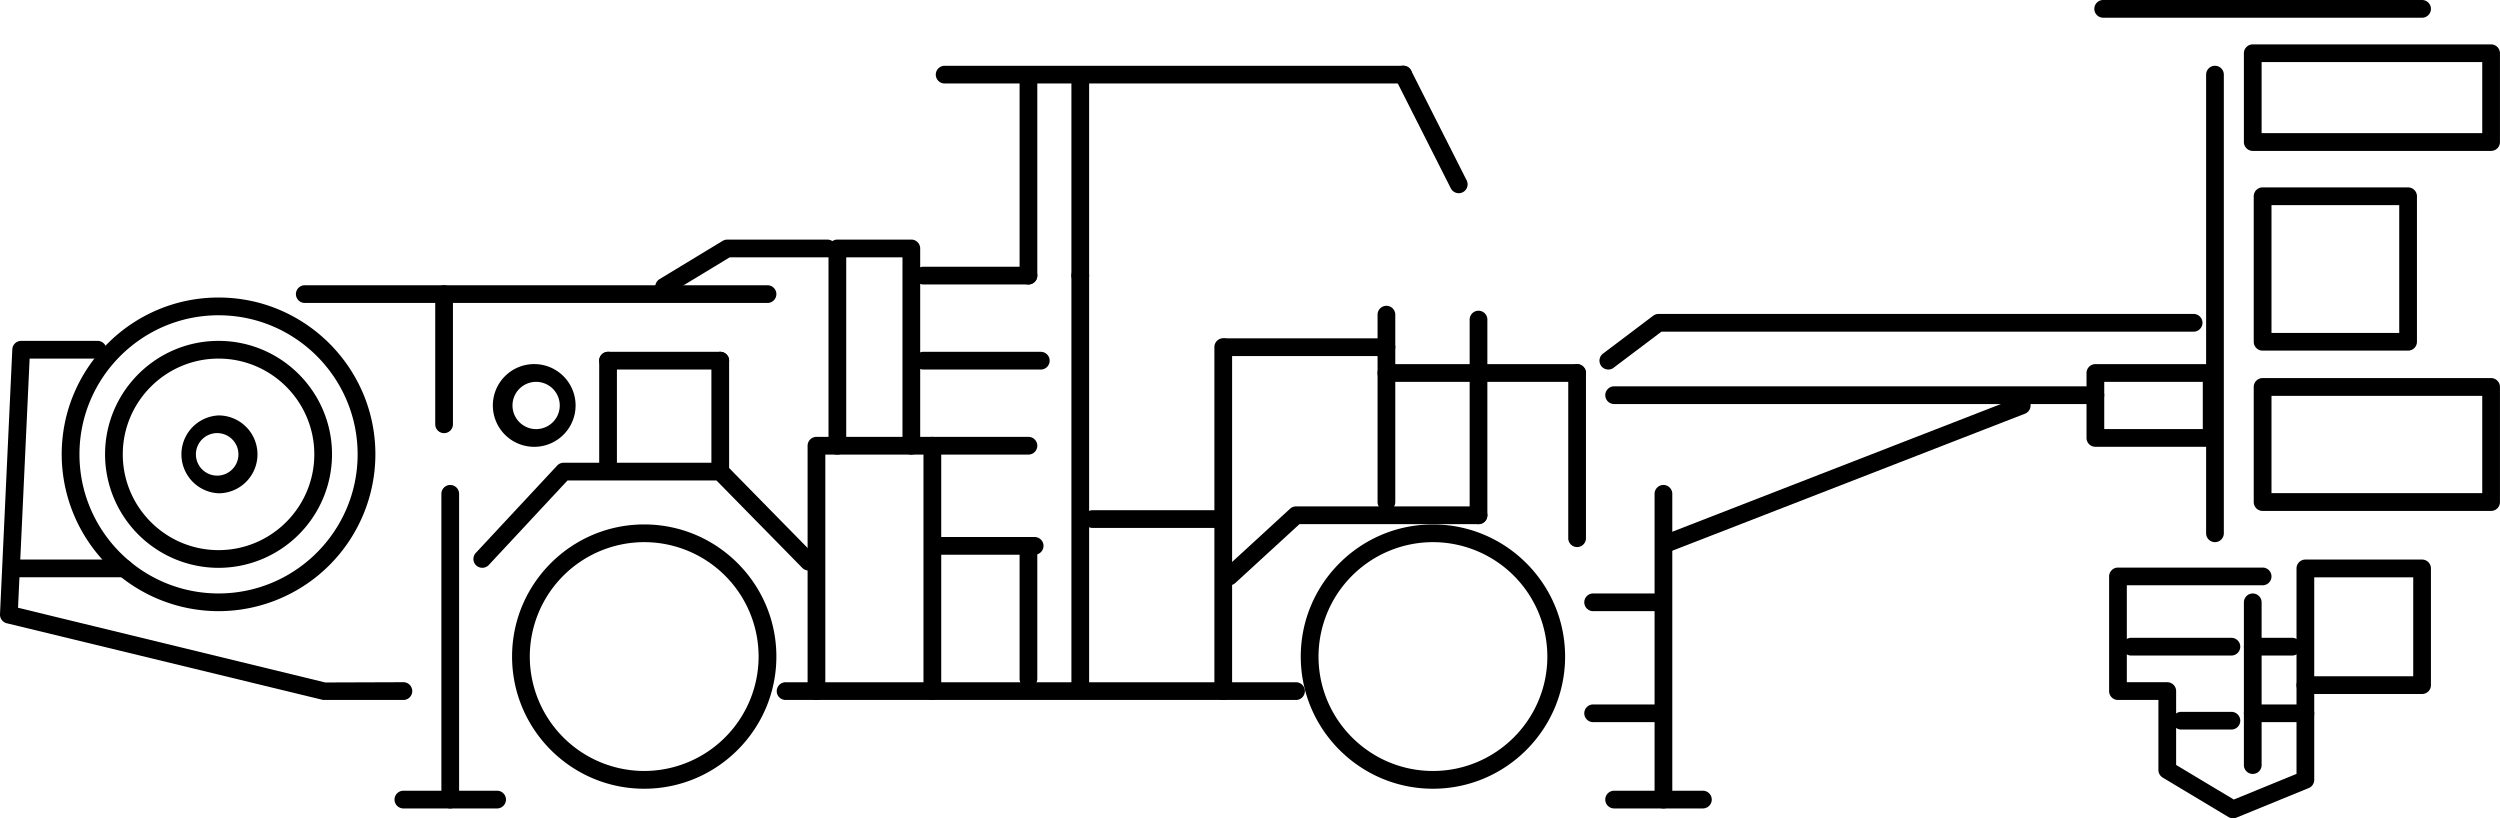
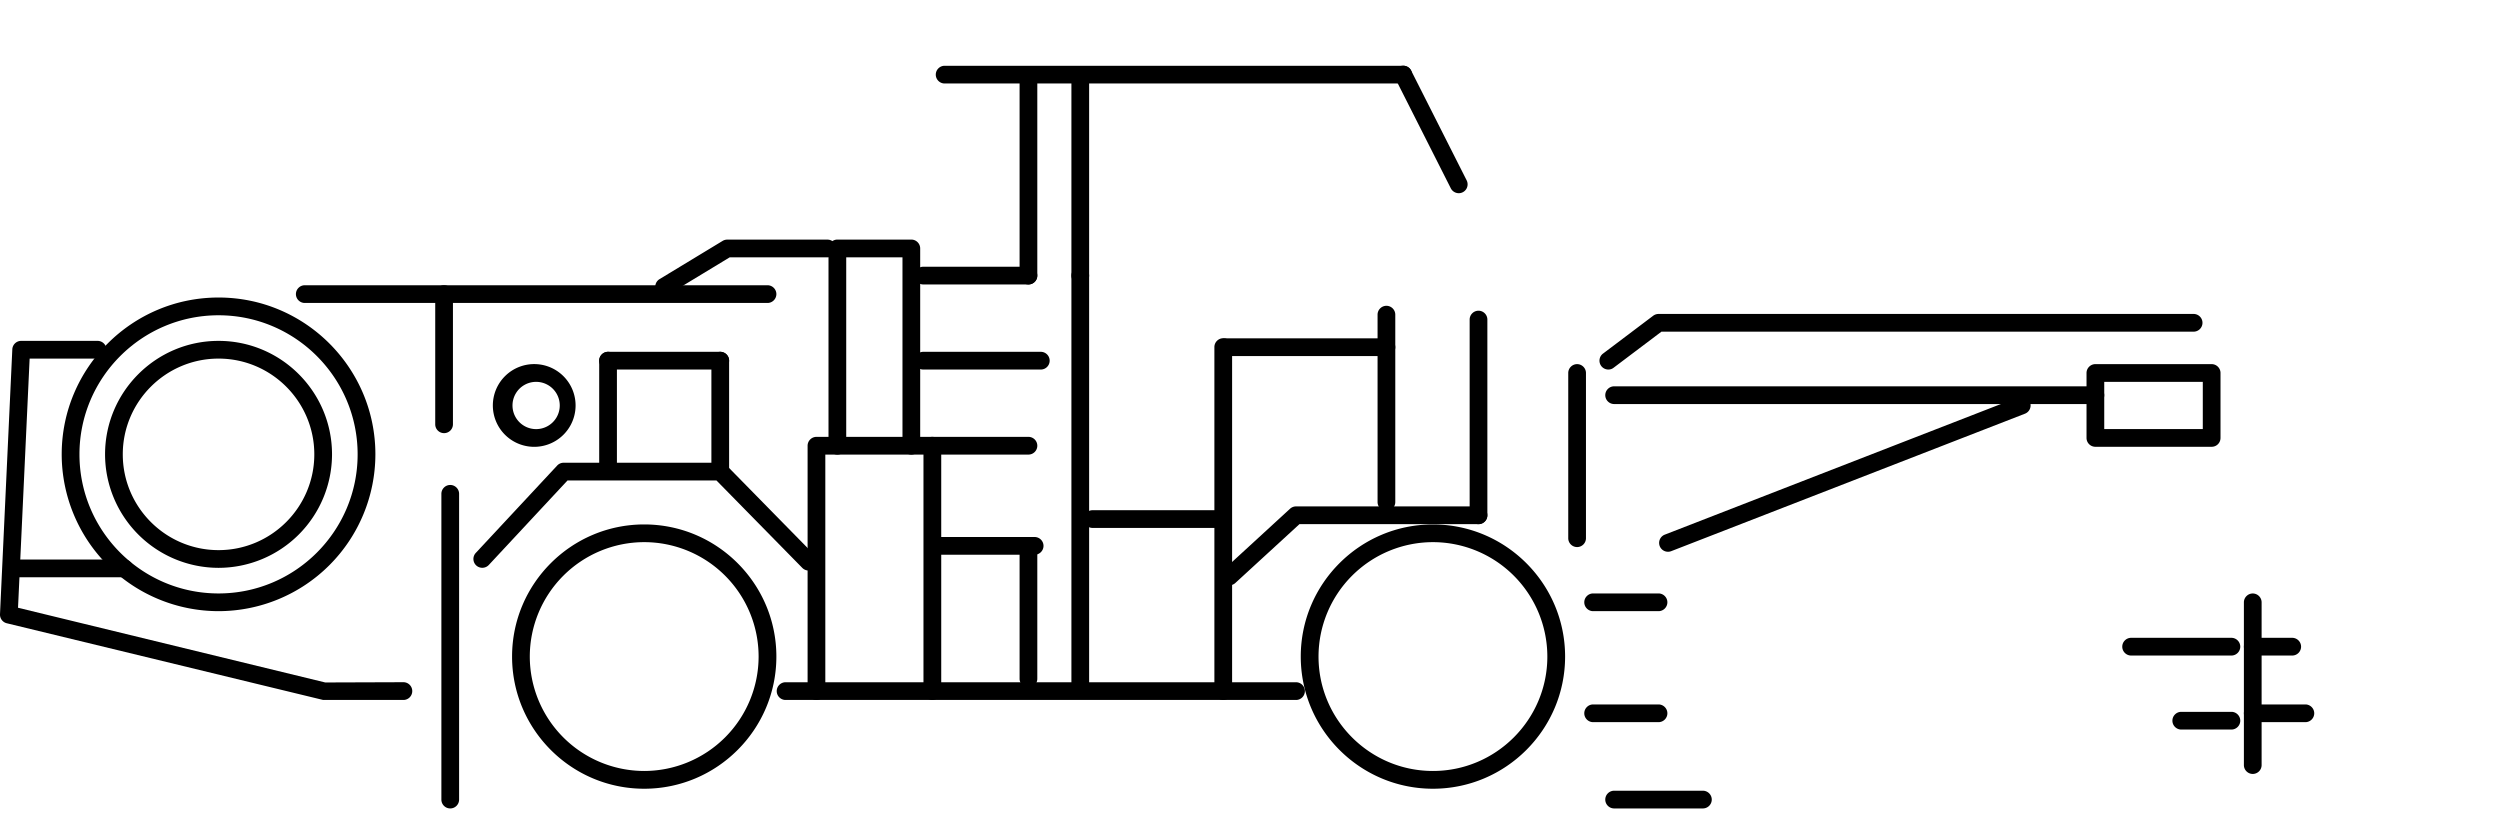
<svg xmlns="http://www.w3.org/2000/svg" version="1.1" class="svg-icon--drill-rig" x="0" y="0" viewBox="0 0 56.442 18.475" xml:space="preserve">
  <switch>
    <g>
      <path d="M14.544 17.807c-1.645 0-2.983-1.339-2.983-2.984s1.338-2.983 2.983-2.983 2.984 1.338 2.984 2.983-1.339 2.984-2.984 2.984zm0-5.567a2.586 2.586 0 0 0-2.583 2.583 2.586 2.586 0 0 0 2.583 2.583 2.586 2.586 0 0 0 2.583-2.583 2.584 2.584 0 0 0-2.583-2.583zM32.351 17.807c-1.645 0-2.984-1.339-2.984-2.984s1.339-2.983 2.984-2.983 2.984 1.338 2.984 2.983-1.339 2.984-2.984 2.984zm0-5.567a2.586 2.586 0 0 0-2.583 2.583c0 1.425 1.159 2.583 2.583 2.583s2.583-1.159 2.583-2.583a2.585 2.585 0 0 0-2.583-2.583zM10.165 18.252a.2.2 0 0 1-.2-.2v-6.903c0-.11.09-.2.2-.2s.2.09.2.2v6.903a.2.2 0 0 1-.2.2z" />
-       <path d="M11.223 18.252H9.107c-.11 0-.2-.09-.2-.2s.09-.2.2-.2h2.116c.11 0 .2.09.2.2s-.09.2-.2.2zM37.555 18.252a.2.2 0 0 1-.2-.2v-6.903c0-.11.09-.2.2-.2s.2.09.2.2v6.903a.2.2 0 0 1-.2.2z" />
      <path d="M38.446 18.252h-2.004c-.11 0-.2-.09-.2-.2s.09-.2.2-.2h2.004c.11 0 .2.09.2.2s-.09.2-.2.2zM4.934 13.798a3.545 3.545 0 0 1-3.541-3.541c0-1.952 1.588-3.54 3.541-3.54s3.541 1.588 3.541 3.54a3.545 3.545 0 0 1-3.541 3.541zm0-6.68c-1.731 0-3.14 1.408-3.14 3.14s1.409 3.14 3.14 3.14 3.14-1.409 3.14-3.14-1.408-3.14-3.14-3.14z" />
      <path d="M4.934 12.82a2.565 2.565 0 0 1-2.562-2.562c0-1.413 1.149-2.562 2.562-2.562s2.562 1.149 2.562 2.562a2.565 2.565 0 0 1-2.562 2.562zm0-4.724c-1.192 0-2.162.97-2.162 2.162s.97 2.162 2.162 2.162 2.162-.97 2.162-2.162-.97-2.162-2.162-2.162z" />
-       <path d="M4.934 11.137a.88.88 0 0 1 0-1.758.879.879 0 1 1 0 1.758zm0-1.358a.48.48 0 1 0 0 .958.48.48 0 0 0 0-.958z" />
      <path d="M9.107 15.803H7.296L.152 14.071A.201.201 0 0 1 0 13.867l.278-5.98a.2.2 0 0 1 .2-.191h1.726c.11 0 .2.09.2.2s-.09.2-.2.2H.669l-.262 5.625 6.936 1.687 1.764-.006a.2.2 0 0 1 0 .401zM17.328 6.84H6.881c-.11 0-.2-.09-.2-.2s.09-.2.2-.2h10.447c.11 0 .2.09.2.2s-.09.2-.2.2zM29.26 15.803H17.736c-.11 0-.2-.09-.2-.2s.09-.2.2-.2H29.26c.11 0 .2.09.2.2s-.09.2-.2.2z" />
      <path d="M21.049 15.803a.2.2 0 0 1-.2-.2v-5.339h-2.216v5.339c0 .11-.09.2-.2.2s-.2-.09-.2-.2v-5.54c0-.11.09-.2.2-.2h2.617c.11 0 .2.09.2.2v5.54a.202.202 0 0 1-.201.2z" />
      <path d="M20.575 10.263a.2.2 0 0 1-.2-.2V5.81h-1.27v4.253c0 .11-.09.2-.2.2s-.2-.09-.2-.2V5.609c0-.11.09-.2.2-.2h1.67c.11 0 .2.09.2.2v4.454a.2.2 0 0 1-.2.2zM18.256 12.881a.2.2 0 0 1-.143-.06l-1.937-1.973h-3.364l-1.777 1.908a.202.202 0 0 1-.283.01.2.2 0 0 1-.01-.283l1.837-1.972a.2.2 0 0 1 .146-.064h3.535c.054 0 .105.022.143.06l1.995 2.033a.2.2 0 0 1-.142.341zM27.757 13.214a.2.2 0 0 1-.135-.348l1.503-1.38a.2.2 0 0 1 .135-.053h4.12c.11 0 .2.09.2.2s-.09.2-.2.2h-4.042l-1.446 1.327a.197.197 0 0 1-.135.054z" />
      <path d="M27.617 15.803a.2.2 0 0 1-.2-.2V7.836c0-.11.09-.2.2-.2s.2.09.2.2v7.766a.2.2 0 0 1-.2.201z" />
      <path d="M31.301 8.039h-3.625c-.11 0-.2-.09-.2-.2s.09-.2.2-.2h3.625c.11 0 .2.09.2.2s-.09.2-.2.2zM33.38 11.834a.2.2 0 0 1-.2-.2V7.215c0-.11.09-.2.2-.2s.2.09.2.2v4.419a.2.2 0 0 1-.2.2zM35.606 12.351a.2.2 0 0 1-.2-.2v-3.73c0-.11.09-.2.2-.2s.2.09.2.2v3.73a.2.2 0 0 1-.2.2zM37.444 13.798h-1.476c-.11 0-.2-.09-.2-.2s.09-.2.2-.2h1.476c.11 0 .2.09.2.2s-.09.2-.2.2zM37.444 16.304h-1.476c-.11 0-.2-.09-.2-.2s.09-.2.2-.2h1.476c.11 0 .2.09.2.2s-.09.2-.2.2zM47.307 9.122H36.442c-.11 0-.2-.09-.2-.2s.09-.2.2-.2h10.865c.11 0 .2.09.2.2s-.09.2-.2.2zM24.389 15.668a.2.2 0 0 1-.2-.2V6.222c0-.11.09-.2.2-.2s.2.09.2.2v9.246a.2.2 0 0 1-.2.2zM23.219 6.422h-2.375c-.11 0-.2-.09-.2-.2s.09-.2.2-.2h2.375a.2.2 0 1 1 0 .4z" />
      <path d="M23.219 6.422a.2.2 0 0 1-.2-.2v-4.37c0-.11.09-.2.2-.2s.2.09.2.2v4.37a.2.2 0 0 1-.2.2zM24.389 6.422a.2.2 0 0 1-.2-.2v-4.37c0-.11.09-.2.2-.2s.2.09.2.2v4.37a.2.2 0 0 1-.2.2z" />
      <path d="M31.681 1.885H21.327c-.11 0-.2-.09-.2-.2s.09-.2.2-.2h10.354a.2.2 0 1 1 0 .4z" />
      <path d="M32.934 4.362a.203.203 0 0 1-.179-.11l-1.253-2.478a.2.2 0 0 1 .357-.181l1.253 2.478a.2.2 0 0 1-.178.291zM23.498 8.343h-2.654c-.11 0-.2-.09-.2-.2s.09-.2.2-.2h2.654a.2.2 0 1 1 0 .4zM23.219 10.263h-2.171c-.11 0-.2-.09-.2-.2s.09-.2.2-.2h2.171a.2.2 0 1 1 0 .4zM23.359 12.524h-2.171c-.11 0-.2-.09-.2-.2s.09-.2.2-.2h2.171c.11 0 .2.09.2.2s-.09.2-.2.2z" />
      <path d="M23.219 15.524a.2.2 0 0 1-.2-.2v-3c0-.11.09-.2.2-.2s.2.09.2.2v3a.199.199 0 0 1-.2.2zM27.45 11.919h-2.783c-.11 0-.2-.09-.2-.2s.09-.2.2-.2h2.783a.2.2 0 1 1 0 .4zM13.728 10.688a.2.2 0 0 1-.2-.2V8.143c0-.11.09-.2.2-.2s.2.09.2.2v2.345a.2.2 0 0 1-.2.2zM16.261 10.848a.2.2 0 0 1-.2-.2V8.143c0-.11.09-.2.2-.2s.2.09.2.2v2.505a.2.2 0 0 1-.2.2z" />
      <path d="M16.261 8.343h-2.533c-.11 0-.2-.09-.2-.2s.09-.2.2-.2h2.533c.11 0 .2.09.2.2s-.09.2-.2.2zM10.026 9.779a.2.2 0 0 1-.2-.2V6.64c0-.11.09-.2.2-.2s.2.09.2.2v2.939a.2.2 0 0 1-.2.2zM2.808 13.033H.423c-.11 0-.2-.09-.2-.2s.09-.2.2-.2h2.385c.11 0 .2.09.2.2s-.09.2-.2.2zM12.104 10.087a.934.934 0 1 1 0-1.866.934.934 0 0 1 0 1.866zm0-1.466a.533.533 0 1 0 0 1.067.533.533 0 0 0 0-1.067zM36.312 8.343a.2.2 0 0 1-.121-.36l1.132-.854a.203.203 0 0 1 .121-.041h12.081c.11 0 .2.09.2.2s-.09.2-.2.2H37.51l-1.078.813a.189.189 0 0 1-.12.042zM31.301 11.535a.2.2 0 0 1-.2-.2V7.104c0-.11.09-.2.2-.2s.2.09.2.2v4.231a.2.2 0 0 1-.2.2z" />
-       <path d="M35.606 8.621h-4.305c-.11 0-.2-.09-.2-.2s.09-.2.2-.2h4.305a.2.2 0 1 1 0 .4zM50.007 12.24a.2.2 0 0 1-.2-.2V1.685c0-.11.09-.2.2-.2s.2.09.2.2V12.04a.2.2 0 0 1-.2.2zM54.683.4h-7.2c-.11 0-.2-.09-.2-.2s.09-.2.2-.2h7.2c.11 0 .2.09.2.2s-.09.2-.2.2zM56.241 3.407H50.86a.2.2 0 0 1-.2-.2V1.202c0-.11.09-.2.2-.2h5.381c.11 0 .2.09.2.2v2.004a.2.2 0 0 1-.2.201zm-5.181-.401h4.981V1.402H51.06v1.604zM54.367 7.916h-3.285a.2.2 0 0 1-.2-.2V4.431c0-.11.09-.2.2-.2h3.285c.11 0 .2.09.2.2v3.285a.2.2 0 0 1-.2.2zm-3.084-.4h2.884V4.631h-2.884v2.885zM56.241 11.535h-5.159a.2.2 0 0 1-.2-.2V8.736c0-.11.09-.2.2-.2h5.159c.11 0 .2.09.2.2v2.598a.2.2 0 0 1-.2.201zm-4.958-.401h4.758V8.937h-4.758v2.197zM54.683 15.668h-2.635a.2.2 0 0 1-.2-.2v-2.635c0-.11.09-.2.2-.2h2.635c.11 0 .2.09.2.2v2.635a.2.2 0 0 1-.2.2zm-2.435-.4h2.235v-2.234h-2.235v2.234z" />
-       <path d="M50.415 18.475a.2.2 0 0 1-.103-.029l-1.485-.891a.2.2 0 0 1-.097-.171v-1.581h-.913a.2.2 0 0 1-.2-.2v-2.589c0-.11.09-.2.2-.2h3.266c.11 0 .2.09.2.2s-.09.2-.2.2h-3.066v2.188h.913c.11 0 .2.09.2.2v1.668l1.302.781 1.416-.579v-2.004c0-.11.09-.2.2-.2s.2.09.2.2v2.139a.2.2 0 0 1-.125.185l-1.633.668a.193.193 0 0 1-.075.015z" />
      <path d="M50.86 17.473a.2.2 0 0 1-.2-.2v-3.674c0-.11.09-.2.2-.2s.2.09.2.2v3.674a.2.2 0 0 1-.2.2zM50.378 14.8h-2.264c-.11 0-.2-.09-.2-.2s.09-.2.2-.2h2.264c.11 0 .2.09.2.2s-.09.2-.2.2zM50.378 16.471h-1.132c-.11 0-.2-.09-.2-.2s.09-.2.2-.2h1.132c.11 0 .2.09.2.2s-.09.2-.2.2z" />
      <path d="M51.751 14.8h-.891c-.11 0-.2-.09-.2-.2s.09-.2.2-.2h.891c.11 0 .2.09.2.2s-.09.2-.2.2zM52.048 16.304H50.86c-.11 0-.2-.09-.2-.2s.09-.2.2-.2h1.188c.11 0 .2.09.2.2s-.09.2-.2.2zM37.66 12.457a.2.2 0 0 1-.073-.387l7.985-3.103a.2.2 0 0 1 .145.373l-7.985 3.103a.2.2 0 0 1-.072.014zM49.932 10.087h-2.625a.2.2 0 0 1-.2-.2V8.421c0-.11.09-.2.2-.2h2.625c.11 0 .2.09.2.2v1.466a.199.199 0 0 1-.2.2zm-2.425-.4h2.225V8.621h-2.225v1.066zM14.994 6.673a.202.202 0 0 1-.171-.097.199.199 0 0 1 .067-.274l1.424-.863a.199.199 0 0 1 .104-.029h2.264c.11 0 .2.09.2.2s-.09.2-.2.2h-2.208l-1.376.834a.195.195 0 0 1-.104.029z" />
    </g>
  </switch>
</svg>